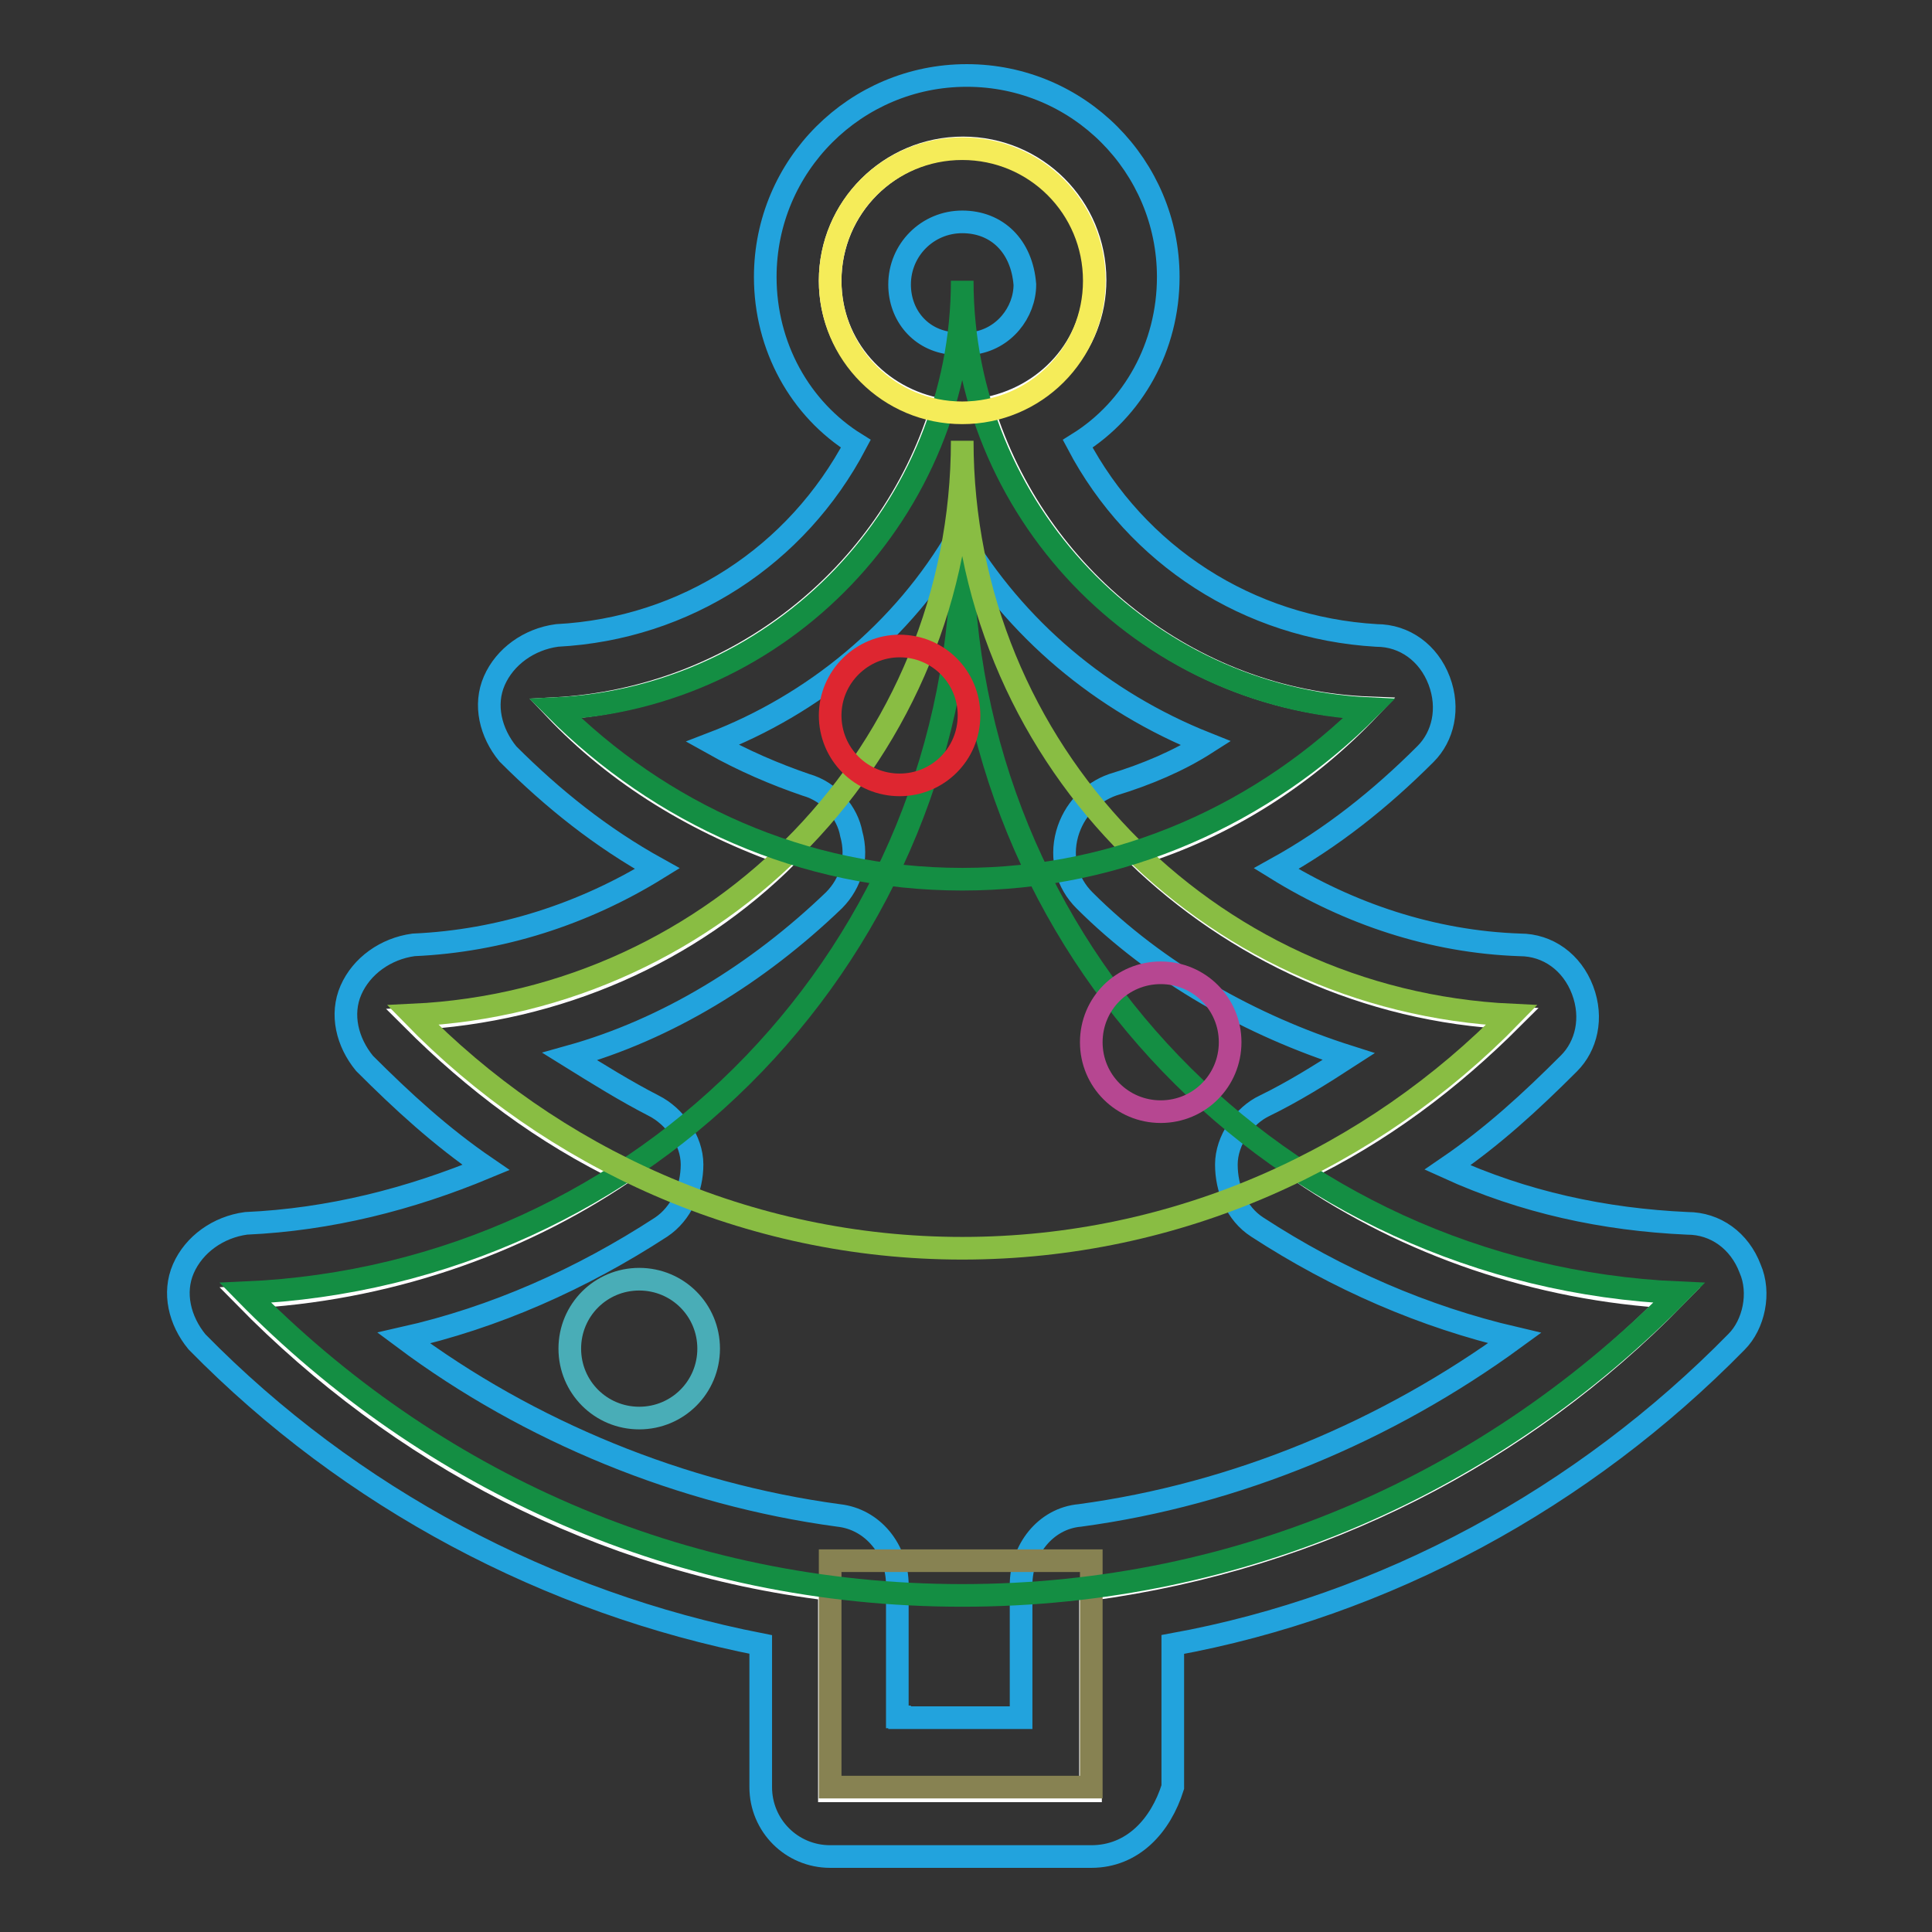
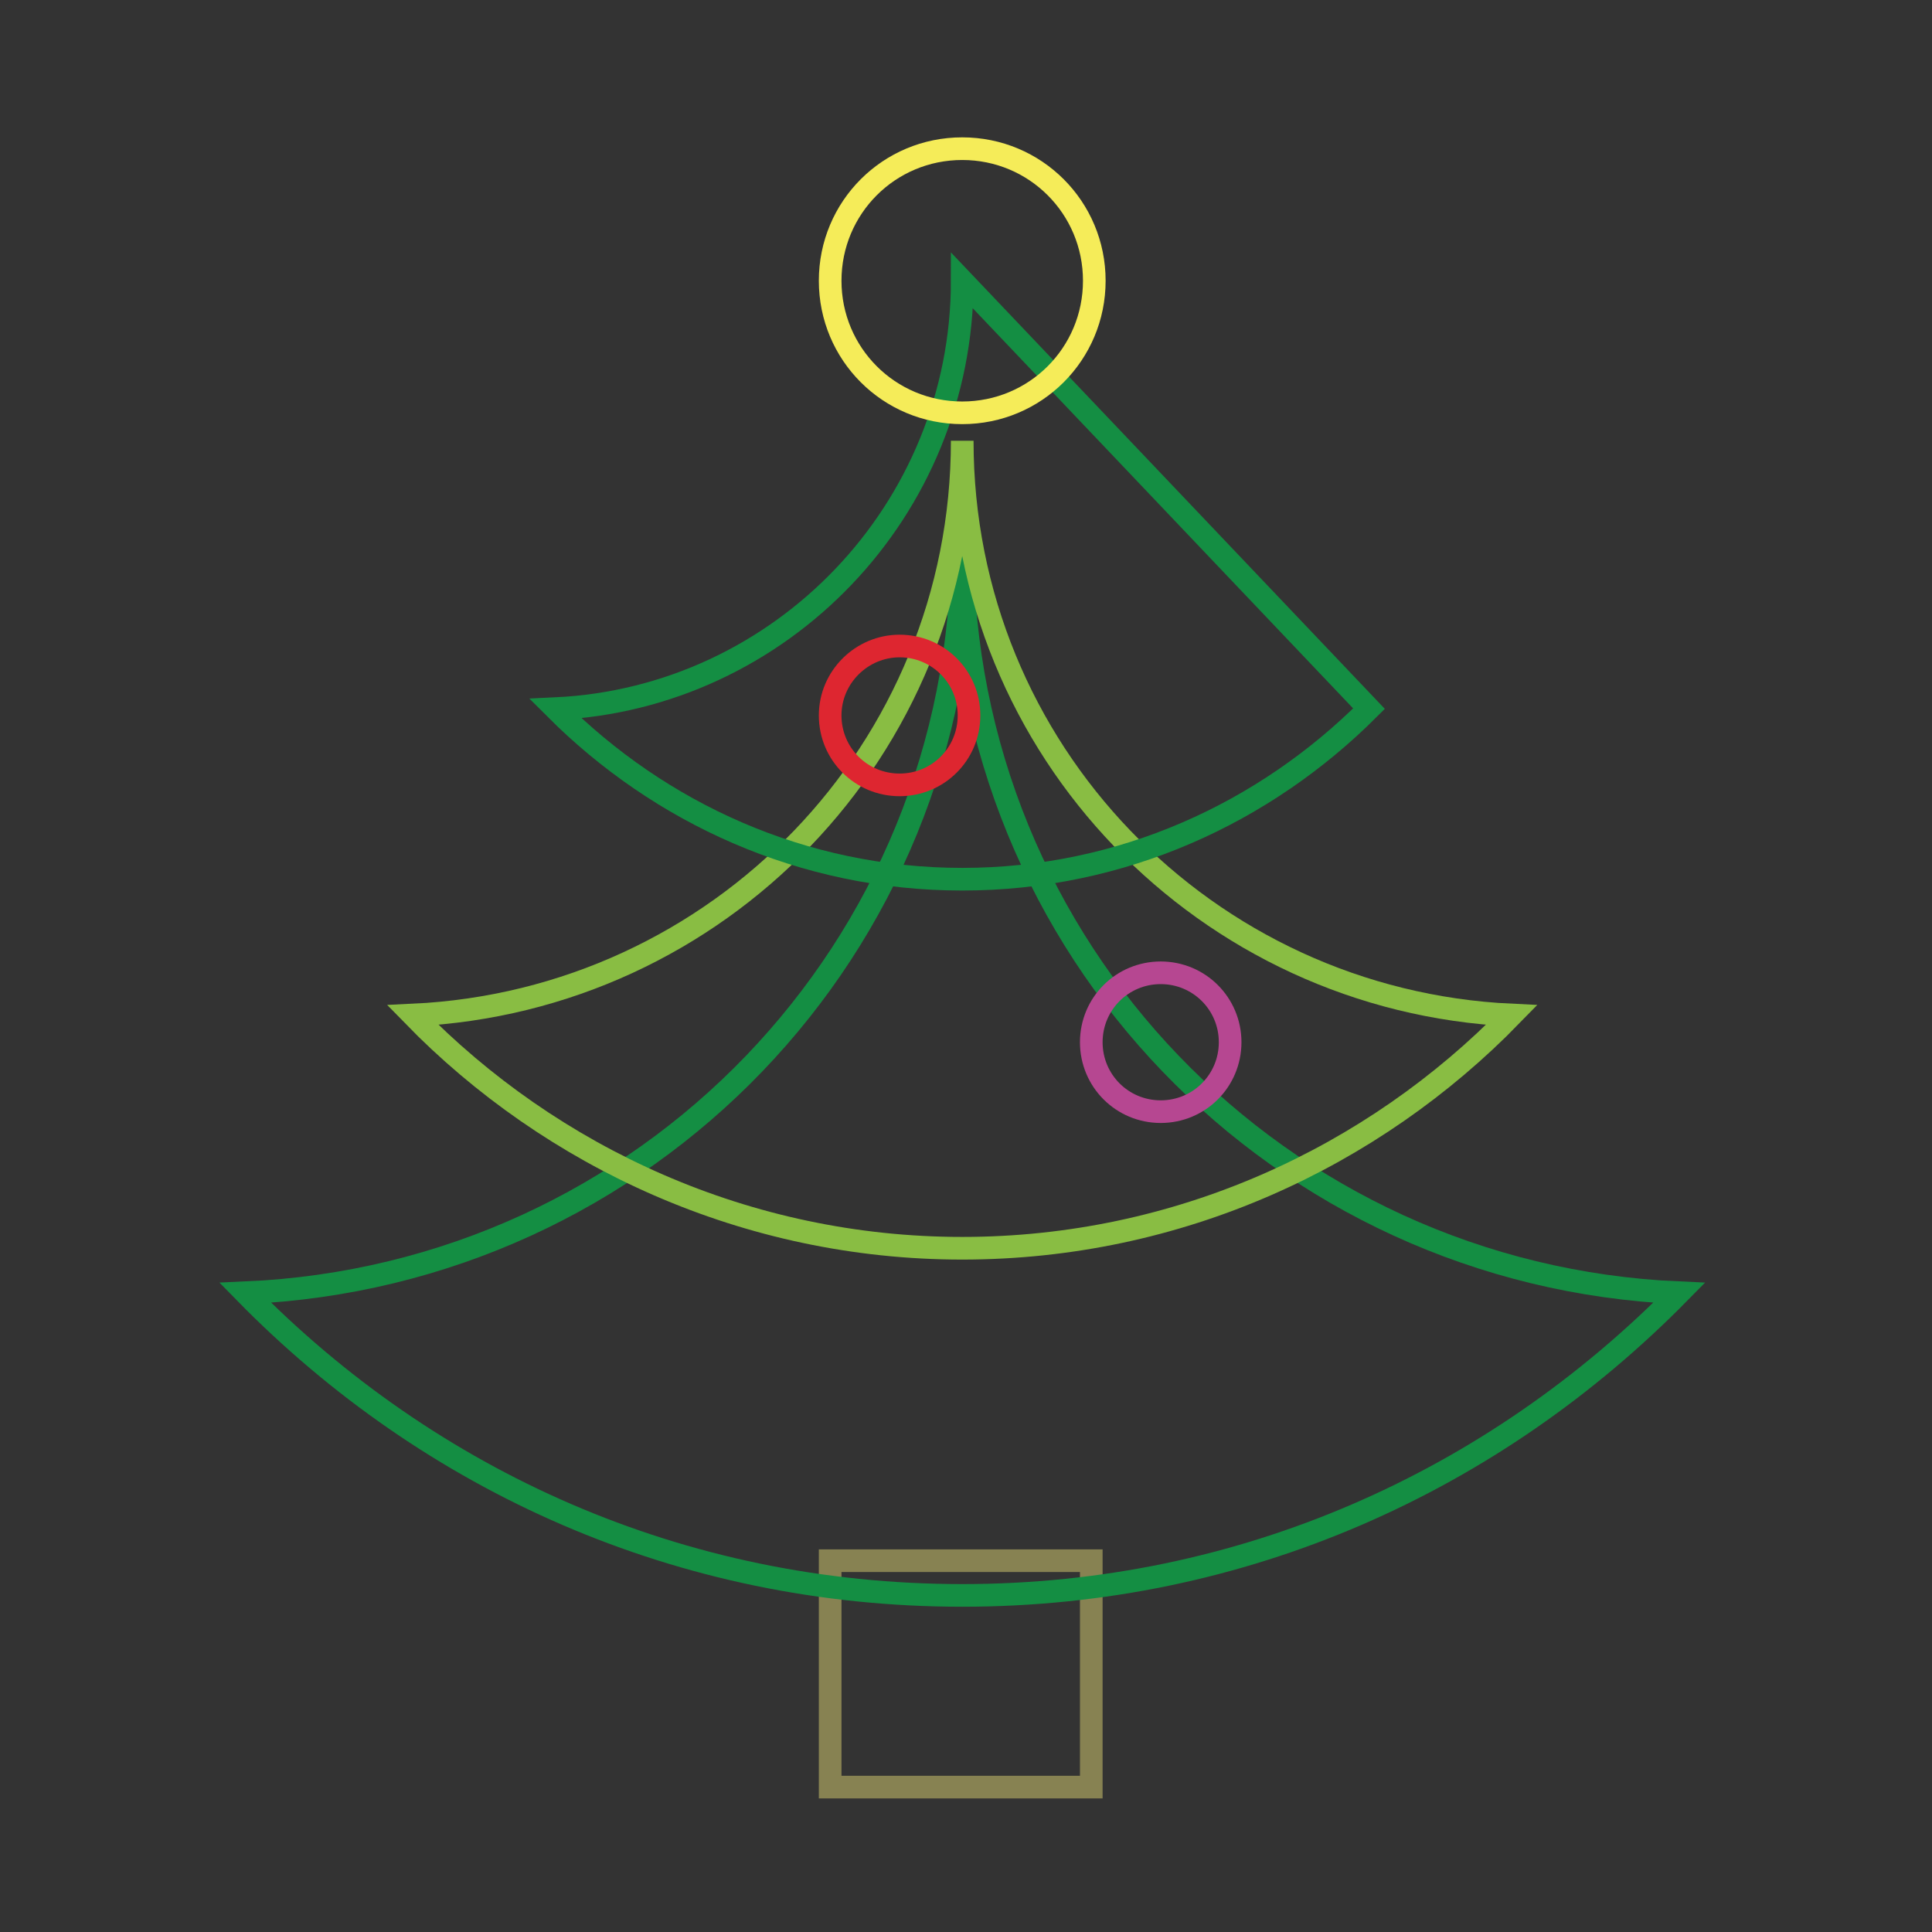
<svg xmlns="http://www.w3.org/2000/svg" version="1.1" x="0px" y="0px" viewBox="0 0 256 256" enable-background="new 0 0 256 256" xml:space="preserve">
  <rect x="0" y="0" width="256" height="256" fill="#333333" stroke="none" />
  <g>
-     <path stroke-width="3" fill-opacity="0" stroke="#ffffff" d="M172.3,155.2c10.6-5.1,19.8-12,28.1-20.3c-19.4-0.9-36.9-9.2-49.8-21.7c12-3.7,22.6-10.6,30.9-19.4 c-24-0.9-44.3-17.5-51.2-39.6c8.3-1.4,14.8-8.3,14.8-17.1c0-9.7-7.8-17.5-17.5-17.5S110,27.5,110,37.2c0,8.8,6.5,15.7,14.7,17.1 c-6.9,22.1-27.2,38.3-51.2,39.6c8.3,8.8,18.9,15.2,30.9,19.4c-12.9,12.9-30.4,20.7-49.8,21.7c8.3,8.3,17.5,15.2,28.1,20.3 c-14.3,9.7-31.8,15.7-50.2,16.6c20.3,20.7,47,35,77.4,38.7v26.7h34.6v-26.7c30.4-4.1,57.2-18,77.4-38.7 C203.6,170.9,186.5,164.9,172.3,155.2z" />
-     <path stroke-width="3" fill-opacity="0" stroke="#22a3dd" d="M144.6,246H110c-5.1,0-9.2-4.1-9.2-9.2v-18.9c-28.1-5.5-54.4-19.4-74.7-40.1c-2.3-2.8-3.2-6.5-1.8-9.7 c1.4-3.2,4.6-5.5,8.3-6c11.1-0.5,21.7-3.2,31.8-7.4c-6-4.1-11.1-8.8-16.1-13.8c-2.3-2.8-3.2-6.5-1.8-9.7c1.4-3.2,4.6-5.5,8.3-6 c11.5-0.5,22.6-4.1,32.3-10.1c-7.4-4.1-13.8-9.2-19.8-15.2c-2.3-2.8-3.2-6.5-1.8-9.7c1.4-3.2,4.6-5.5,8.3-6 c17.1-0.9,31.8-10.6,39.6-25.4c-7.4-4.6-12-12.9-12-22.1c0-14.8,12-26.7,26.7-26.7c14.8,0,26.7,12,26.7,26.7 c0,9.2-4.6,17.5-12,22.1c7.8,14.8,22.6,24.4,39.6,25.4c3.7,0,6.9,2.3,8.3,6c1.4,3.7,0.5,7.4-1.8,9.7c-6,6-12.4,11.1-19.8,15.2 c9.7,6,20.7,9.7,32.3,10.1c3.7,0,6.9,2.3,8.3,6c1.4,3.7,0.5,7.4-1.8,9.7c-5.1,5.1-10.1,9.7-16.1,13.8c10.1,4.6,20.7,6.9,31.8,7.4 c3.7,0,6.9,2.3,8.3,6c1.4,3.2,0.5,7.4-1.8,9.7c-20.3,20.7-46.6,35-74.7,40.1v18.9C153.8,241.9,150.1,246,144.6,246z M119.2,227.6 h16.1V210c0-4.6,3.2-8.8,7.8-9.2c20.7-2.8,40.6-11.1,57.6-23.5c-12-2.8-23.5-7.8-34.1-14.7c-2.8-1.8-4.1-5.1-4.1-8.3 s2.3-6.5,5.1-7.8c3.7-1.8,7.4-4.1,11.1-6.5c-12.9-4.1-25.4-11.1-35-20.7c-2.3-2.3-3.2-5.5-2.3-8.8c0.9-3.2,3.2-5.5,6-6.5 c4.6-1.4,8.8-3.2,12.4-5.5C146,93,134.5,83.3,127.1,70.8c-7.4,12.9-19.4,22.6-32.7,27.7c4.1,2.3,8.3,4.1,12.4,5.5 c3.2,0.9,5.5,3.7,6,6.5c0.9,3.2,0,6.5-2.3,8.8c-10.1,9.7-22.1,17.1-35,20.7c3.7,2.3,7.4,4.6,11.1,6.5c2.8,1.4,5.1,4.6,5.1,7.8 s-1.4,6.5-4.1,8.3c-10.6,6.9-22.1,12-34.1,14.7c16.6,12.4,36.9,20.7,57.6,23.5c4.6,0.5,7.8,4.6,7.8,9.2v17.5H119.2z M127.5,29.4 c-4.6,0-8.3,3.7-8.3,8.3c0,4.1,2.8,7.4,6.9,7.8c0.5,0,0.9,0,1.4,0.5c0.5,0,0.9,0,1.4-0.5c4.1-0.5,6.9-4.1,6.9-7.8 C135.4,32.6,132.1,29.4,127.5,29.4L127.5,29.4z" />
    <path stroke-width="3" fill-opacity="0" stroke="#878252" d="M110,206.8h34.6v30H110V206.8z" />
    <path stroke-width="3" fill-opacity="0" stroke="#148e43" d="M127.5,72.2c0,53.5-41.9,96.8-95,99.1c24.4,24.9,57.6,40.1,95,40.1c37.3,0,70.5-15.2,95-40.1 C169.5,169,127.5,125.7,127.5,72.2z" />
    <path stroke-width="3" fill-opacity="0" stroke="#89bd43" d="M127.5,58.4c0,41-32.3,74.2-72.8,76.1c18.4,18.9,44.3,30.9,72.8,30.9c28.6,0,54.4-12,72.8-30.9 C159.8,132.6,127.5,99.4,127.5,58.4z" />
-     <path stroke-width="3" fill-opacity="0" stroke="#148e43" d="M127.5,37.2c0,30.4-24,55.3-53.9,56.7c13.8,13.8,32.7,22.6,53.9,22.6c21.2,0,40.1-8.8,53.9-22.6 C151.5,92.5,127.5,67.6,127.5,37.2z" />
-     <path stroke-width="3" fill-opacity="0" stroke="#49adb7" d="M75.5,178.7c0,5.1,4.1,9.2,9.2,9.2c5.1,0,9.2-4.1,9.2-9.2c0,0,0,0,0,0c0-5.1-4.1-9.2-9.2-9.2 C79.6,169.5,75.5,173.6,75.5,178.7C75.5,178.7,75.5,178.7,75.5,178.7z" />
+     <path stroke-width="3" fill-opacity="0" stroke="#148e43" d="M127.5,37.2c0,30.4-24,55.3-53.9,56.7c13.8,13.8,32.7,22.6,53.9,22.6c21.2,0,40.1-8.8,53.9-22.6 z" />
    <path stroke-width="3" fill-opacity="0" stroke="#b64791" d="M144.6,138.1c0,5.1,4.1,9.2,9.2,9.2c5.1,0,9.2-4.1,9.2-9.2c0-5.1-4.1-9.2-9.2-9.2 C148.7,128.9,144.6,133,144.6,138.1z" />
    <path stroke-width="3" fill-opacity="0" stroke="#de2630" d="M110,94.8c0,5.1,4.1,9.2,9.2,9.2c5.1,0,9.2-4.1,9.2-9.2c0,0,0,0,0,0c0-5.1-4.1-9.2-9.2-9.2 C114.2,85.6,110,89.7,110,94.8C110,94.8,110,94.8,110,94.8z" />
    <path stroke-width="3" fill-opacity="0" stroke="#f5ec59" d="M110,37.2c0,9.7,7.8,17.5,17.5,17.5c9.7,0,17.5-7.8,17.5-17.5c0,0,0,0,0,0c0-9.7-7.8-17.5-17.5-17.5 S110,27.5,110,37.2z" />
  </g>
</svg>